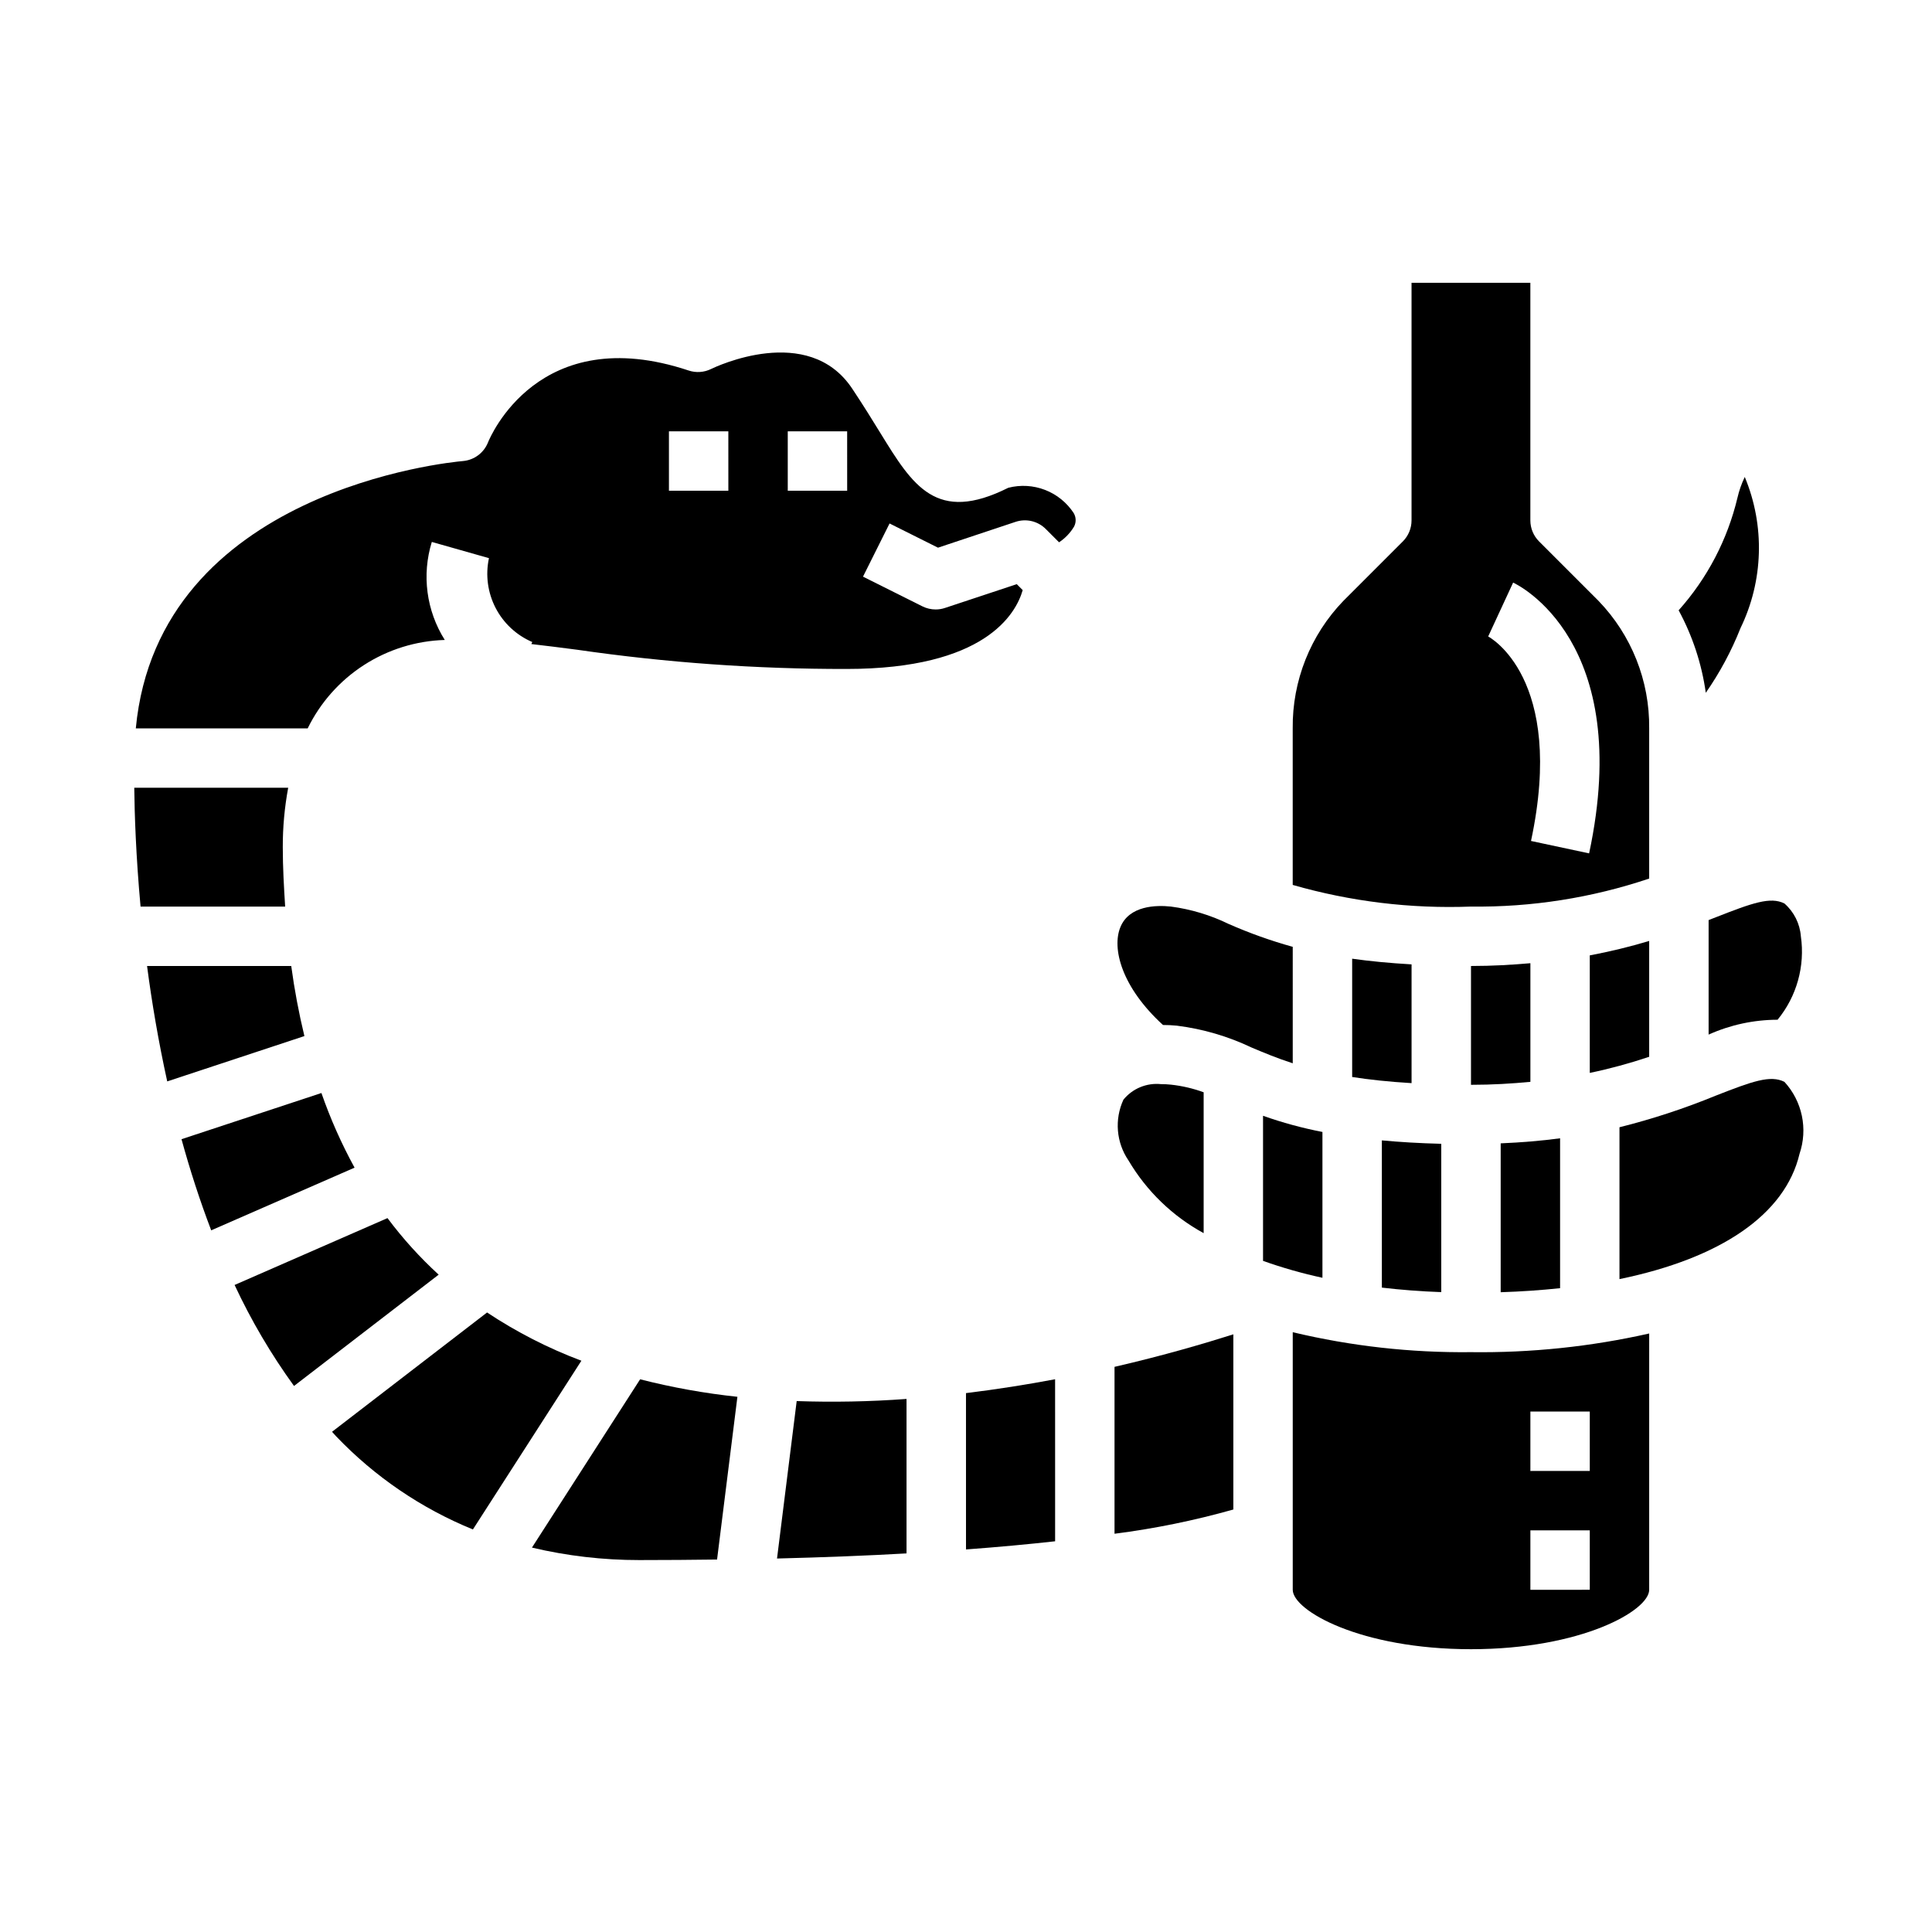
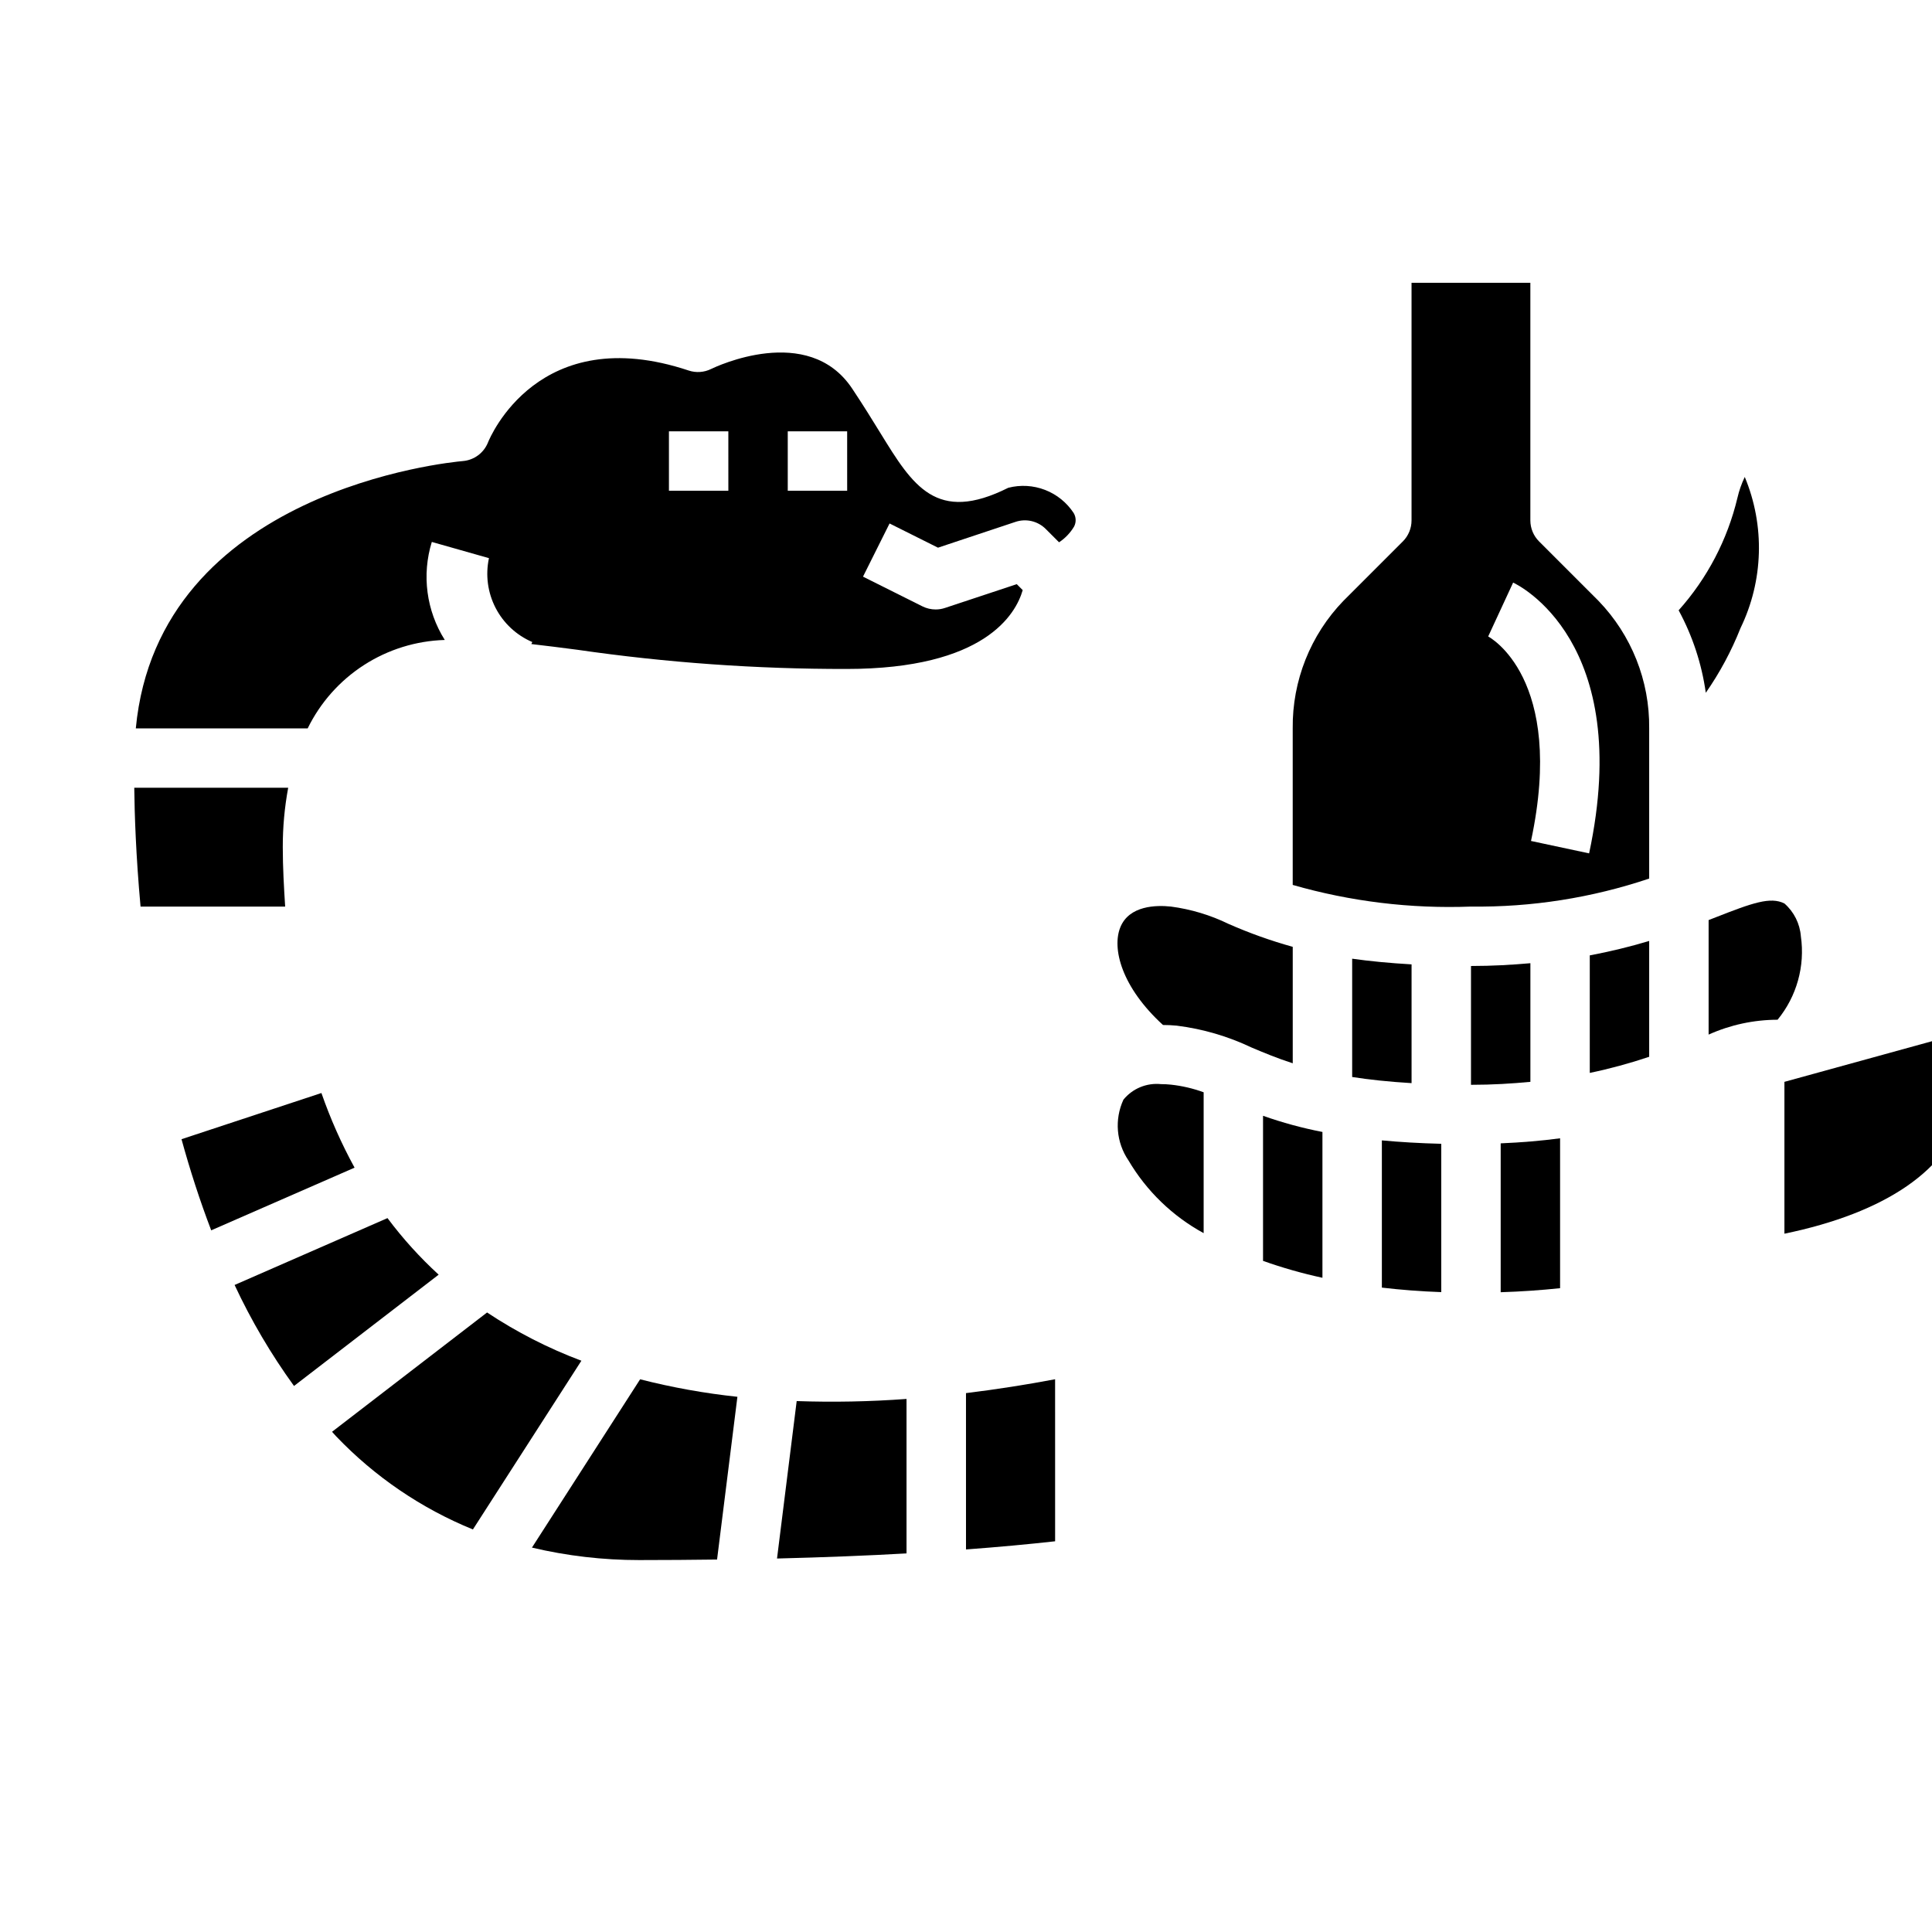
<svg xmlns="http://www.w3.org/2000/svg" fill="#000000" width="800px" height="800px" version="1.1" viewBox="144 144 512 512">
  <g>
-     <path d="m221.18 400h-38.207c1.258 9.613 3.008 19.957 5.344 30.582l36.352-12.012c-1.48-6.129-2.644-12.324-3.488-18.57z" />
    <path d="m218.94 368.51c-0.012-5.281 0.469-10.555 1.434-15.746h-40.793c0.078 6.918 0.434 17.98 1.668 31.488h38.32c-0.32-5.148-0.629-10.305-0.629-15.742z" />
    <path d="m518.08 399.57c-5.902-0.34-11.117-0.852-15.742-1.504v31.348c4.512 0.707 9.707 1.266 15.742 1.629z" />
    <path d="m246.69 466.81-40.52 17.719c4.387 9.402 9.66 18.363 15.746 26.766l38.336-29.496c-4.981-4.559-9.52-9.578-13.562-14.988z" />
    <path d="m229.18 433.66-37.078 12.238c2.219 8.078 4.824 16.184 7.871 24.152l37.992-16.609c-3.473-6.34-6.41-12.957-8.785-19.781z" />
    <path d="m273.08 491.82-41.086 31.617c0.371 0.395 0.715 0.789 1.086 1.203h0.004c10.203 10.691 22.555 19.102 36.242 24.68l28.75-44.715h-0.004c-8.785-3.301-17.172-7.59-24.992-12.785z" />
    <path d="m525.95 447.12c-5.816-0.148-11.02-0.465-15.742-0.906v39.016c4.969 0.582 10.234 1 15.742 1.195z" />
    <path d="m605.24 310.48c6.106-12.578 6.519-27.176 1.141-40.082-0.852 1.773-1.504 3.633-1.945 5.547-2.641 11.07-7.992 21.305-15.578 29.789 3.684 6.801 6.121 14.203 7.195 21.859 3.711-5.328 6.793-11.074 9.188-17.113z" />
    <path d="m596.8 387.83v30.348c5.746-2.582 11.977-3.926 18.277-3.938 5.07-6.176 7.312-14.203 6.172-22.113-0.262-3.356-1.824-6.477-4.356-8.695-3.707-1.875-8.527-0.133-18.184 3.652z" />
    <path d="m581.05 376.83v-39.809c0.141-12.594-4.688-24.734-13.438-33.797l-15.742-15.742c-1.477-1.477-2.309-3.481-2.309-5.566v-62.977h-31.488v62.977c0 2.086-0.828 4.09-2.305 5.566l-15.742 15.742h-0.004c-8.75 9.062-13.574 21.203-13.438 33.797v41.492c15.34 4.406 31.285 6.344 47.234 5.738 16.047 0.203 32.016-2.305 47.23-7.422zm-36.055-78.438c1.316 0.605 32.133 15.578 20.137 71.762l-15.398-3.289c9.25-43.297-11.148-54.09-11.352-54.191z" />
    <path d="m549.57 399.26c-4.93 0.434-10.086 0.738-15.742 0.738v31.488c5.723 0 10.871-0.324 15.742-0.789z" />
    <path d="m581.05 424.06v-30.699c-5.176 1.555-10.43 2.828-15.742 3.824v31.148c5.328-1.109 10.582-2.539 15.742-4.273z" />
    <path d="m557.44 445.66c-4.84 0.652-10.109 1.102-15.742 1.34v39.453c5.512-0.172 10.73-0.543 15.742-1.07z" />
    <path d="m355.13 515.3-5.211 41.723c12.562-0.316 24.004-0.766 34.32-1.355v-40.934c-9.688 0.715-19.402 0.902-29.109 0.566z" />
    <path d="m486.59 394.92c-5.812-1.613-11.5-3.644-17.02-6.078-4.805-2.34-9.957-3.891-15.254-4.59-3.938-0.426-11.02-0.27-13.383 5.406-2.363 5.676 0.332 15.988 11.273 25.977 1.211 0 2.449 0.055 3.715 0.18v0.004c6.852 0.859 13.523 2.816 19.758 5.785 3.211 1.355 6.676 2.809 10.91 4.18z" />
-     <path d="m439.36 550.46c10.641-1.359 21.164-3.508 31.488-6.426v-46.426c-7.438 2.363-18.324 5.582-31.488 8.621z" />
    <path d="m284.97 554.13c9.316 2.203 18.859 3.312 28.434 3.305 7.188 0 14.02-0.055 20.625-0.141l5.391-43.129c-8.691-0.922-17.309-2.473-25.781-4.637z" />
    <path d="m494.46 443.98c-5.344-1.035-10.609-2.465-15.742-4.285v38.449c5.144 1.832 10.406 3.328 15.742 4.481z" />
-     <path d="m486.59 497.05v68.262c0 5.512 17.934 15.742 47.23 15.742 29.301 0 47.23-10.234 47.23-15.742l0.004-67.922c-15.496 3.496-31.348 5.152-47.23 4.945-15.902 0.18-31.766-1.594-47.234-5.285zm62.977 21.027h15.742v15.742l-15.742 0.004zm0 31.488h15.742v15.742l-15.742 0.004z" />
    <path d="m462.98 470.8v-37.332c-2.793-1.023-5.703-1.703-8.66-2.023-0.879-0.094-1.762-0.141-2.644-0.141-3.801-0.383-7.535 1.16-9.953 4.117-2.418 5.234-1.91 11.352 1.34 16.113 4.781 8.102 11.66 14.758 19.918 19.266z" />
    <path d="m411.22 273.26c-19.105 9.574-25.309-0.527-33.898-14.484-2.055-3.344-4.481-7.281-7.496-11.809-11.668-17.5-36.32-5.691-37.367-5.188h0.004c-1.859 0.918-4.004 1.066-5.969 0.41-39.738-13.227-52.648 17.75-53.176 19.074-1.105 2.766-3.68 4.672-6.648 4.922-3.418 0.301-80.703 7.723-86.68 70.848h45.547c3.348-6.848 8.5-12.648 14.902-16.781 6.406-4.129 13.816-6.43 21.434-6.656-4.883-7.738-6.141-17.23-3.438-25.977l15.145 4.297c-0.961 4.465-0.34 9.121 1.754 13.176 2.094 4.059 5.535 7.258 9.73 9.055l-0.25 0.535c3.938 0.449 7.918 0.953 12.188 1.512h-0.004c23.629 3.422 47.473 5.121 71.344 5.086 36.668 0 44.871-14.57 46.688-20.898l-1.574-1.574-19.004 6.297h0.004c-0.801 0.27-1.641 0.41-2.488 0.41-1.223 0-2.426-0.281-3.519-0.828l-15.742-7.871 7.039-14.09 12.832 6.414 20.523-6.832h-0.004c2.828-0.957 5.949-0.223 8.055 1.895l3.512 3.512h-0.004c1.625-1.074 2.988-2.5 3.984-4.172 0.59-1.133 0.547-2.492-0.109-3.59-1.828-2.781-4.477-4.922-7.582-6.121s-6.508-1.398-9.73-0.57zm-74.199 0.789h-15.746v-15.746h15.742zm31.488 0h-15.746v-15.746h15.742z" />
    <path d="m400 554.62c8.793-0.652 16.617-1.387 23.617-2.164l-0.004-42.941c-7.461 1.41-15.383 2.668-23.617 3.676z" />
-     <path d="m616.89 430.7c-3.738-1.883-8.535-0.125-18.184 3.652-8.297 3.406-16.828 6.207-25.527 8.383v40.242c26.766-5.512 43.91-17.066 47.719-33.211 1.105-3.246 1.316-6.727 0.613-10.082-0.707-3.356-2.301-6.457-4.621-8.984z" />
+     <path d="m616.89 430.7v40.242c26.766-5.512 43.91-17.066 47.719-33.211 1.105-3.246 1.316-6.727 0.613-10.082-0.707-3.356-2.301-6.457-4.621-8.984z" />
  </g>
</svg>